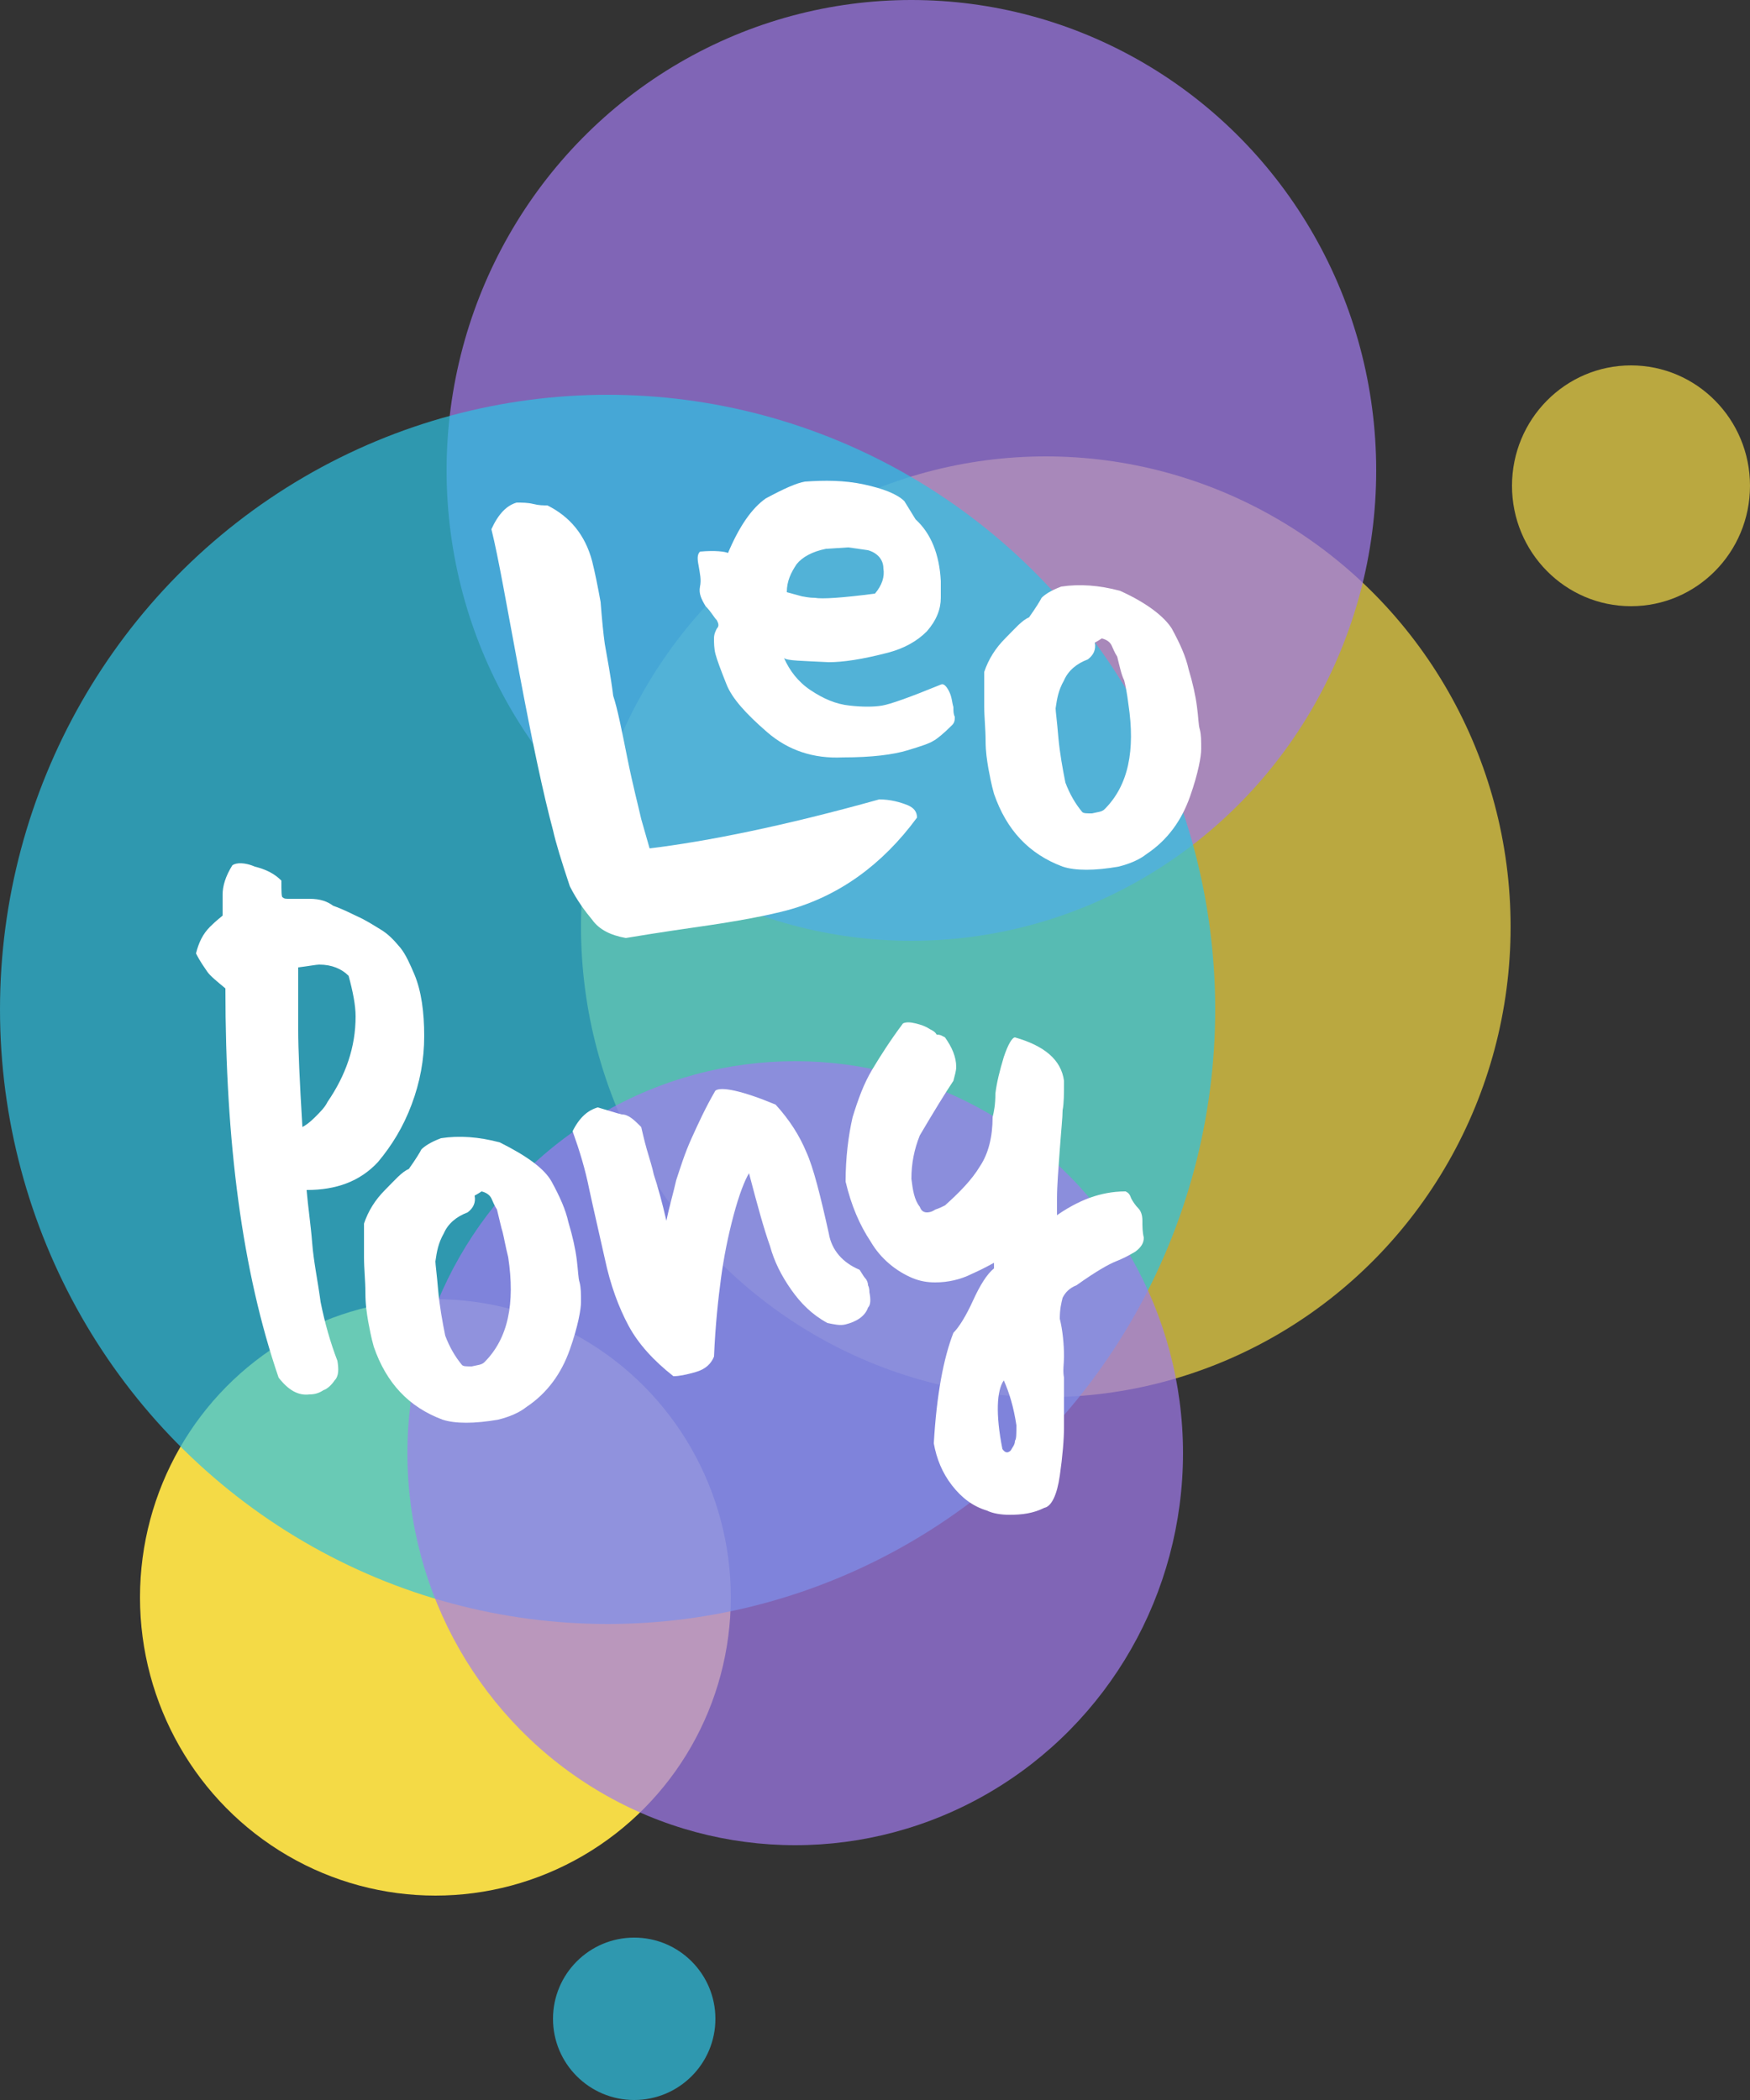
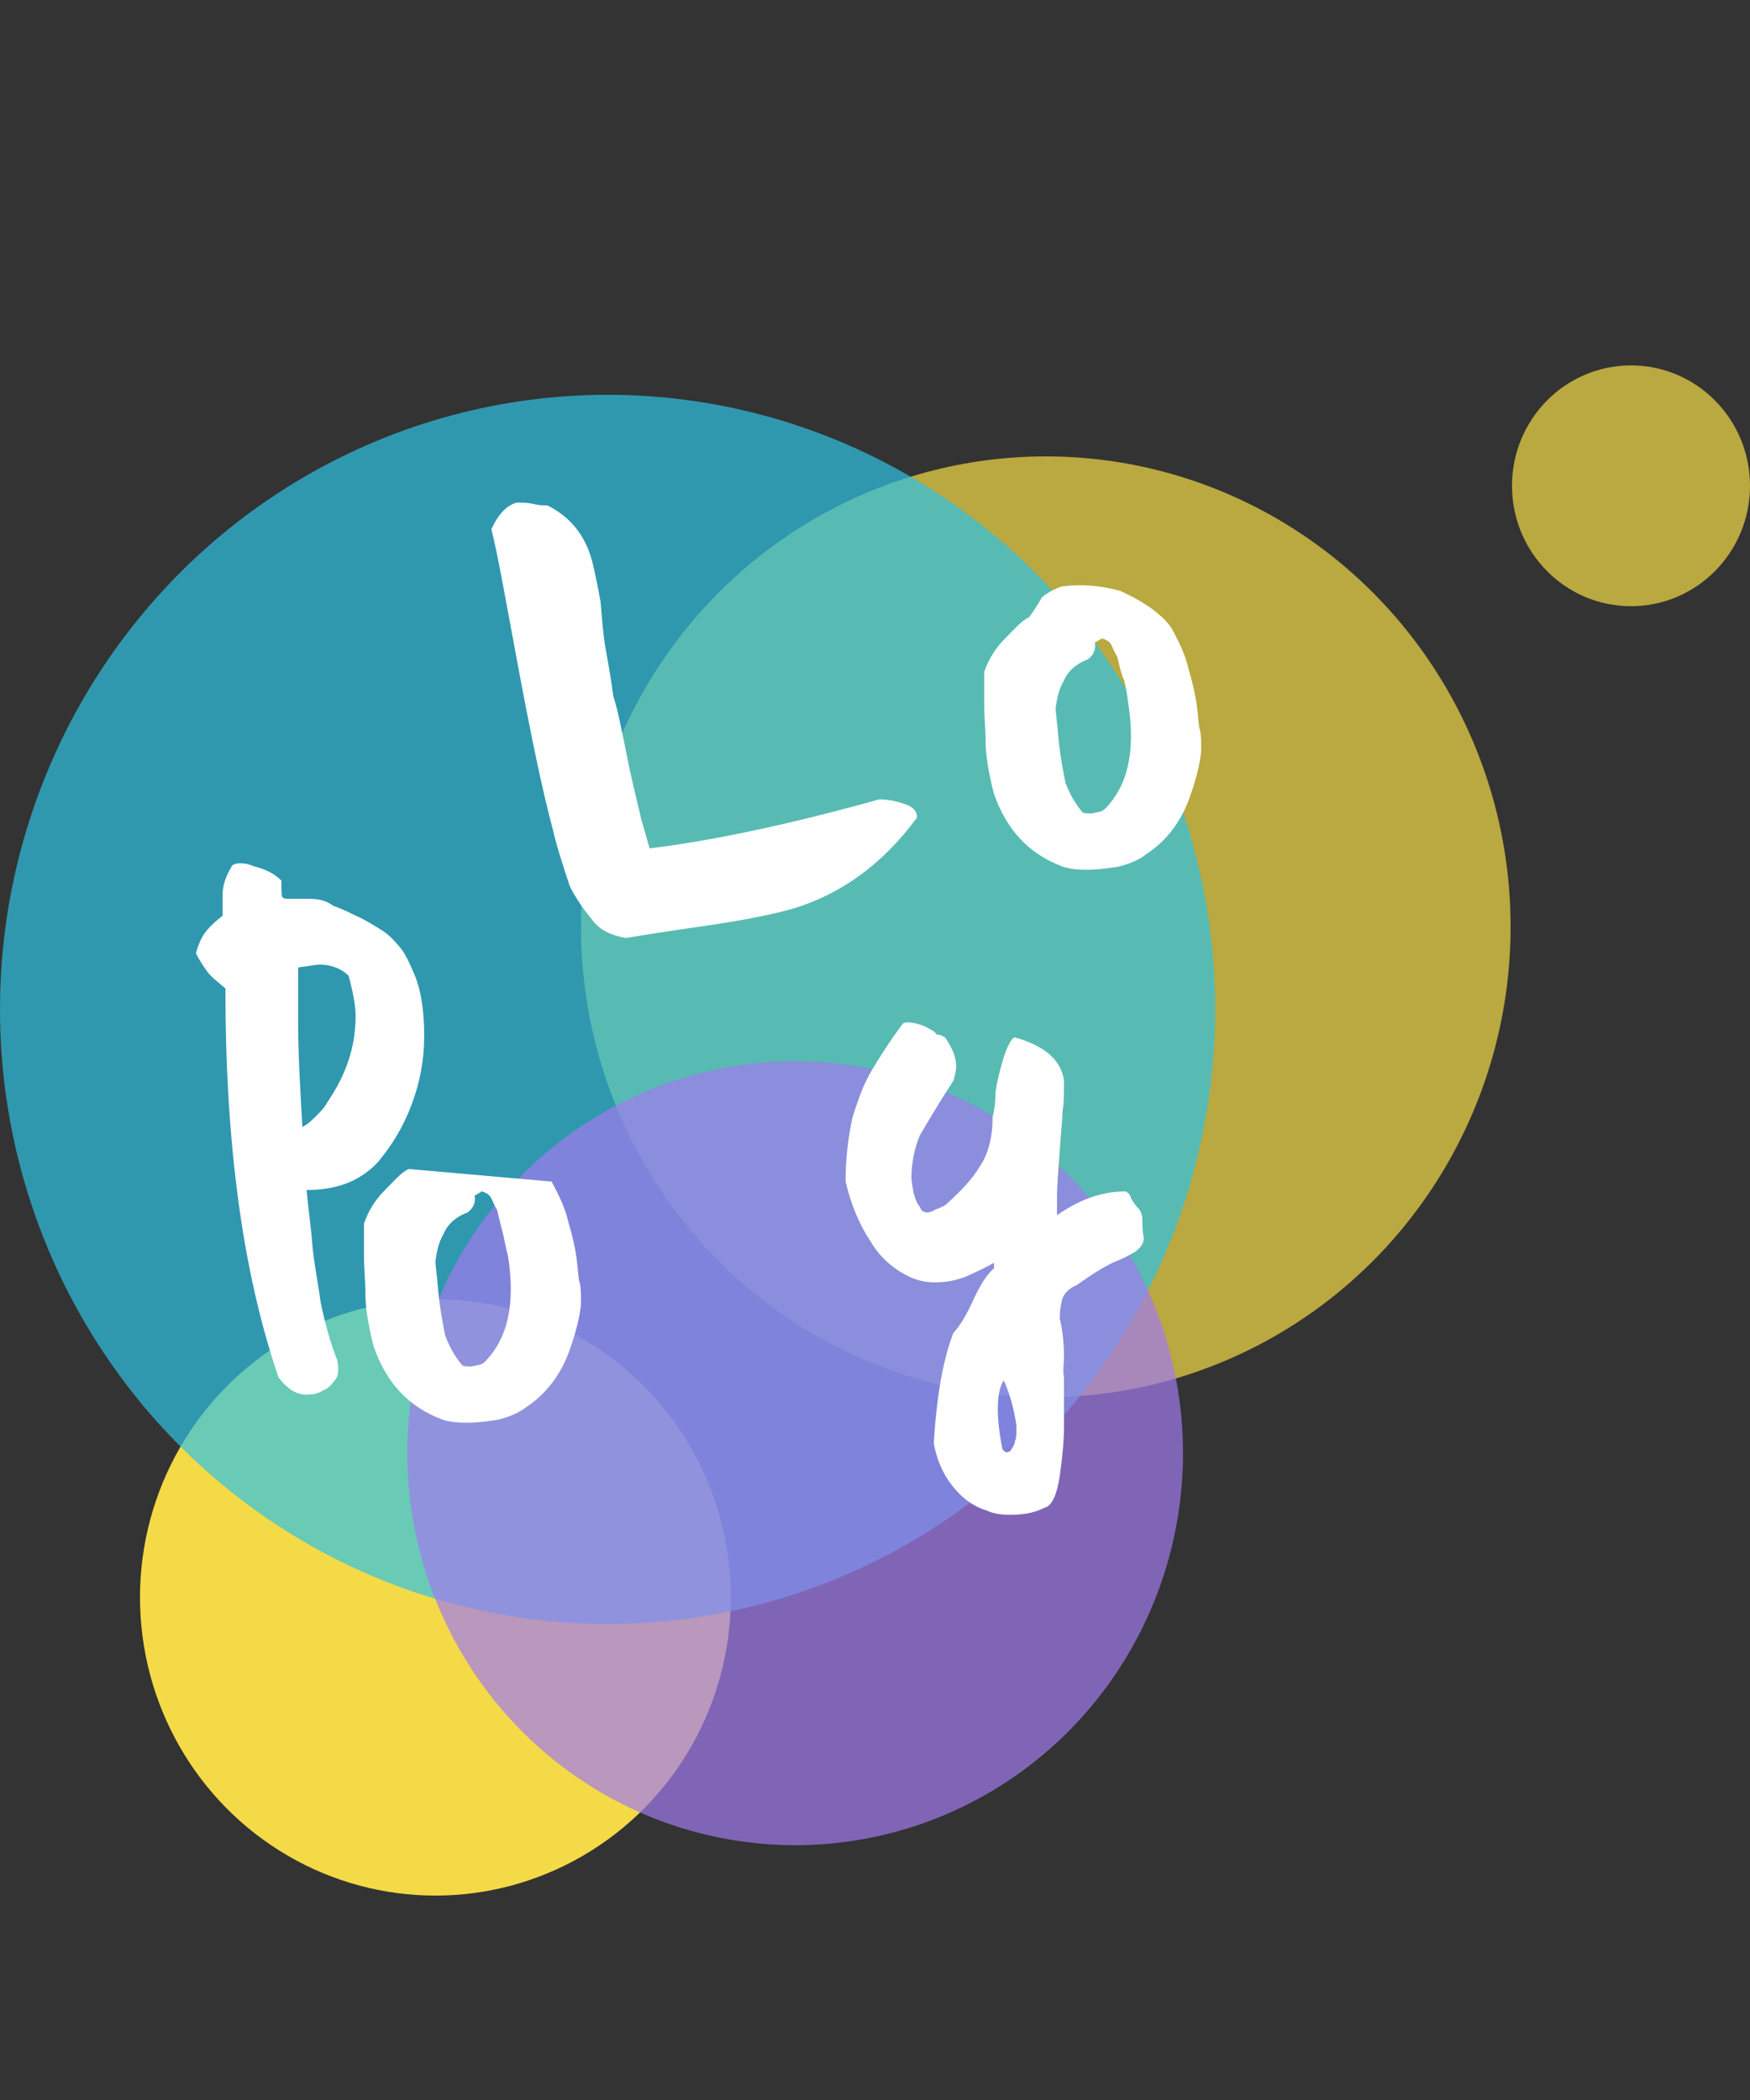
<svg xmlns="http://www.w3.org/2000/svg" id="Слой_1" viewBox="0 0 125 150">
  <rect x="0" y="0" width="125" height="150" fill="#333333" stroke="none" />
  <style>.st1,.st2,.st3{opacity:.7;fill:#2ec3e5}.st2,.st3{fill:#f4da46}.st3{fill:#a27bef}.st4{fill:#fff}</style>
  <ellipse cx="31.1" cy="114.1" rx="21.1" ry="21.3" fill="#f4da46" />
-   <ellipse class="st1" cx="45.3" cy="144.2" rx="5.8" ry="5.8" />
  <ellipse class="st2" cx="116.5" cy="34.7" rx="8.5" ry="8.6" />
  <ellipse class="st2" cx="74.7" cy="66.2" rx="33.2" ry="33.6" />
-   <ellipse class="st3" cx="65.1" cy="33.6" rx="33.2" ry="33.6" />
  <ellipse class="st1" cx="43.4" cy="72.1" rx="43.4" ry="43.9" />
  <ellipse class="st3" cx="56.8" cy="103.8" rx="27.7" ry="28" />
  <path class="st4" d="M43.2 46c.1.6.2 1.1.3 1.7.1.6.2 1.2.3 2 .3.9.6 2.4 1 4.4.4 2 .8 3.5 1 4.4l.6 2.1c4.1-.5 9.6-1.6 16.4-3.5.8 0 1.5.2 2 .4s.7.5.7.9C63 61.8 59.9 64 56.3 65c-1.5.4-3.6.8-6.4 1.2-2.8.4-4.6.7-5.2.8-1.1-.2-1.9-.6-2.4-1.3-.5-.6-1.1-1.4-1.6-2.4-.6-1.8-1-3.1-1.2-4-.7-2.6-1.5-6.4-2.4-11.2-.9-4.8-1.5-8.3-2-10.3.5-1.1 1.1-1.7 1.8-1.9.4 0 .8 0 1.2.1.4.1.7.1 1 .1 1.6.8 2.7 2.1 3.2 4 .2.8.4 1.8.6 2.9.1 1.3.2 2.3.3 3z" />
  <g>
-     <path class="st4" d="M65.4 37.1c1.1 1 1.7 2.5 1.8 4.4v1.2c0 .8-.3 1.6-1 2.4-.7.7-1.6 1.2-2.7 1.5-1.9.5-3.3.7-4.3.7-1.9-.1-3-.1-3.2-.3.4.9 1 1.7 1.9 2.3.9.6 1.8 1 2.8 1.1.9.1 1.7.1 2.3 0 .6-.1 2-.6 4.2-1.5.2-.1.4.1.6.5.2.4.2.8.3 1.1 0 .3 0 .5.1.7 0 .2 0 .4-.2.6-.6.6-1.1 1-1.3 1.1-.3.2-.9.4-1.9.7-1 .3-2.5.5-4.6.5-2.1.1-3.9-.5-5.4-1.8-1.5-1.3-2.5-2.4-2.9-3.4-.4-1-.7-1.8-.8-2.2-.1-.4-.1-.8-.1-1.1 0-.3.1-.5.2-.7.2-.2.1-.4 0-.6-.2-.2-.4-.6-.8-1-.3-.5-.5-.9-.4-1.4.1-.5 0-.9-.1-1.5-.1-.5-.1-.8.1-1 1.1-.1 1.8 0 2 .1.8-1.9 1.7-3.2 2.7-3.9 1.3-.7 2.2-1.1 2.8-1.2 1.4-.1 2.8-.1 4.2.2 1.4.3 2.4.7 2.9 1.2l.8 1.3zm-4.8 2l-1.6.1c-1 .2-1.7.6-2.1 1.1-.4.6-.7 1.2-.7 2l1.1.3c.1 0 .4.1.9.1.5.1 2 0 4.3-.3.5-.6.7-1.2.6-1.8 0-.6-.4-1.1-1.1-1.3l-1.4-.2z" />
-   </g>
+     </g>
  <g>
    <path class="st4" d="M83.7 44.9c.6 1.1 1 2 1.2 2.9.3 1 .5 1.9.6 2.7.1.7.1 1.3.2 1.6.1.4.1.8.1 1.4 0 .5-.2 1.7-.8 3.4-.6 1.7-1.6 3.1-3.1 4.1-.5.4-1.2.7-2 .9-1.7.3-3.1.3-4 0-2.4-.9-4-2.6-4.9-5.2-.2-.7-.3-1.3-.4-1.8-.1-.6-.2-1.2-.2-2s-.1-1.7-.1-2.5V48c.3-.9.8-1.7 1.5-2.4s1.2-1.3 1.7-1.5c.5-.7.8-1.2.9-1.4.2-.2.6-.5 1.4-.8 1.3-.2 2.7-.1 4.2.3 2 .9 3.2 1.9 3.7 2.7zm-3.9 2c-.2-.3-.3-.6-.4-.8-.1-.2-.3-.4-.7-.5-.3.2-.5.3-.5.3.1.5-.1.9-.5 1.2-.8.3-1.4.8-1.7 1.5-.4.7-.5 1.3-.6 2 0 .2.1.9.2 2.1.1 1.1.3 2.2.5 3.2.3.8.7 1.5 1.2 2.1.1.1.3.1.7.1.4-.1.7-.1.9-.3 1.7-1.7 2.2-4.2 1.7-7.5-.1-.8-.2-1.3-.3-1.7-.2-.4-.3-.9-.5-1.7z" />
  </g>
  <g>
-     <path class="st4" d="M45.8 80.5c.1.4.2.9.4 1.6.2.7.4 1.3.5 1.8.3.9.6 2 .9 3.3.2-1 .5-2 .7-2.9.3-.9.6-1.9 1.1-3 .5-1.1 1-2.2 1.7-3.4.4-.3 1.9 0 4.3 1 1 1.1 1.7 2.2 2.2 3.4.5 1.1 1 3.1 1.6 5.8.2 1.2 1 2.1 2.2 2.6.2.3.3.5.4.6.1.1.2.3.2.5.1.2.1.4.1.5.1.5.1.9-.1 1.1-.2.6-.8 1-1.6 1.2-.4.1-.8 0-1.3-.1-1.1-.6-1.9-1.4-2.6-2.4-.7-1-1.2-2-1.5-3.1-.4-1.1-.9-2.9-1.5-5.2-.3.5-.7 1.5-1.1 3-.4 1.5-.7 3-.9 4.5-.2 1.5-.4 3.3-.5 5.6-.2.5-.6.9-1.3 1.1-.7.2-1.2.3-1.6.3-1.4-1.1-2.5-2.3-3.2-3.6-.7-1.3-1.3-2.9-1.7-4.8-.4-1.8-.8-3.5-1.1-4.9-.3-1.5-.7-2.8-1.2-4.2.5-1 1.1-1.5 1.8-1.7.7.2 1.3.4 1.7.5.5 0 .9.4 1.4.9z" />
-   </g>
+     </g>
  <g>
    <path class="st4" d="M67.5 74.1c.5.7.8 1.4.8 2.1 0 .3-.1.6-.2 1-.6.9-1.4 2.2-2.4 3.9-.4 1-.6 2-.6 3.1.1.8.2 1.5.6 2 .1.3.3.4.5.4.1 0 .3 0 .6-.2.3-.1.5-.2.7-.3 1-.9 1.9-1.8 2.5-2.8.6-.9.9-2.1.9-3.5.1-.4.2-.9.2-1.7.1-.8.3-1.6.6-2.6.3-.9.6-1.4.8-1.4 2.1.6 3.3 1.6 3.5 3.1 0 .9 0 1.6-.1 2.1 0 .5-.1 1.4-.2 2.8s-.2 2.6-.2 3.5v1.2c1-.7 1.9-1.1 2.5-1.3.6-.2 1.4-.4 2.4-.4.2.1.3.2.4.5.1.2.3.5.5.7.2.2.3.5.3.9s0 .8.1 1.2c0 .4-.2.7-.6 1-.5.3-.9.5-1.4.7-.5.2-1.4.7-2.8 1.7-.5.2-.8.5-1 .9-.1.4-.2.8-.2 1.5.2.8.3 1.8.3 2.7 0 .5-.1 1 0 1.5v3.5c0 .9-.1 2.1-.3 3.5-.2 1.4-.6 2.2-1.1 2.3-.8.4-1.6.5-2.5.5-.6 0-1.2-.1-1.6-.3-1-.3-1.8-.9-2.5-1.8s-1.1-1.9-1.3-3c.2-3.5.7-6.1 1.4-7.9.4-.4.9-1.2 1.4-2.3.5-1.1 1-1.9 1.5-2.3v-.4c-.2.1-.7.4-1.6.8-.8.4-1.7.6-2.6.6-.6 0-1.1-.1-1.6-.3-1.2-.5-2.3-1.4-3-2.6-.8-1.2-1.4-2.6-1.8-4.3 0-1.7.2-3.3.5-4.6.4-1.3.8-2.4 1.4-3.4.6-1 1.3-2.1 2.2-3.3.2-.1.5-.1.9 0s.7.2 1 .4c.2.1.4.2.5.4.3 0 .4.1.6.2zm5.1 27.7c-.2-1.3-.5-2.3-.9-3.2-.5.7-.6 2.4-.1 4.9.2.3.4.3.6.1.1-.2.3-.4.3-.7.1-.1.1-.5.1-1.1z" />
  </g>
  <g>
    <path class="st4" d="M20.1 62.9c0 .8 0 1.2.1 1.2.1.1.2.1.5.1h1.4c.8 0 1.3.2 1.7.5.3.1.8.3 1.6.7.7.3 1.3.7 1.8 1 .5.3.9.7 1.4 1.3.4.5.7 1.2 1 1.9.5 1.2.7 2.7.7 4.4 0 1.7-.3 3.3-.9 4.9-.6 1.6-1.4 2.9-2.4 4.1-1.3 1.4-3 2-5.1 2 .1 1.2.3 2.5.4 3.8.1 1.3.4 2.7.6 4.2.3 1.5.7 2.9 1.2 4.2.1.6.1 1.1-.2 1.4-.2.3-.5.6-.8.7-.3.2-.6.3-1 .3-.8.1-1.5-.3-2.2-1.2-2.6-7.6-3.8-16.8-3.8-27.8-.6-.5-1.1-.9-1.3-1.2-.2-.3-.5-.7-.8-1.3.2-.8.5-1.4 1-1.9s.8-.7.9-.8v-1.5c0-.6.2-1.3.7-2.1.3-.2.9-.2 1.6.1.8.2 1.4.5 1.9 1zm4.8 6.8c-.5-.5-1.2-.8-2.1-.8-.2 0-.7.1-1.5.2v4.5c0 1.3.1 3.6.3 6.9.2-.1.5-.3.9-.7.4-.4.7-.7.9-1.1 1.3-1.9 2-3.9 2-6.1 0-.8-.2-1.8-.5-2.9z" />
  </g>
  <g>
-     <path class="st4" d="M39.4 84.4c.6 1.1 1 2 1.2 2.9.3 1 .5 1.9.6 2.7s.1 1.3.2 1.6c.1.4.1.8.1 1.4 0 .5-.2 1.7-.8 3.4-.6 1.7-1.6 3.1-3.1 4.1-.5.4-1.2.7-2 .9-1.7.3-3.1.3-4 0-2.4-.9-4-2.6-4.9-5.2-.2-.7-.3-1.3-.4-1.8-.1-.6-.2-1.2-.2-2.1 0-.8-.1-1.7-.1-2.5v-2.4c.3-.9.8-1.7 1.5-2.4s1.2-1.3 1.7-1.5c.5-.7.8-1.2.9-1.4.2-.2.6-.5 1.4-.8 1.3-.2 2.7-.1 4.2.3 2 1 3.2 1.9 3.7 2.8zm-3.9 2c-.2-.3-.3-.6-.4-.8-.1-.2-.3-.4-.7-.5-.3.2-.5.3-.5.3.1.5-.1.9-.5 1.2-.8.3-1.4.8-1.7 1.5-.4.7-.5 1.3-.6 2 0 .2.1.9.2 2.1.1 1.1.3 2.2.5 3.2.3.8.7 1.5 1.2 2.1.1.1.3.1.7.1.4-.1.7-.1.9-.3 1.7-1.7 2.2-4.2 1.7-7.5-.2-.8-.3-1.4-.4-1.8-.1-.3-.2-.8-.4-1.6z" />
+     <path class="st4" d="M39.4 84.4c.6 1.1 1 2 1.2 2.9.3 1 .5 1.9.6 2.7s.1 1.3.2 1.6c.1.4.1.8.1 1.4 0 .5-.2 1.7-.8 3.4-.6 1.7-1.6 3.1-3.1 4.1-.5.4-1.2.7-2 .9-1.7.3-3.1.3-4 0-2.4-.9-4-2.6-4.9-5.2-.2-.7-.3-1.3-.4-1.8-.1-.6-.2-1.2-.2-2.1 0-.8-.1-1.7-.1-2.5v-2.4c.3-.9.8-1.7 1.5-2.4s1.2-1.3 1.7-1.5zm-3.9 2c-.2-.3-.3-.6-.4-.8-.1-.2-.3-.4-.7-.5-.3.2-.5.3-.5.3.1.5-.1.9-.5 1.2-.8.3-1.4.8-1.7 1.5-.4.7-.5 1.3-.6 2 0 .2.1.9.2 2.1.1 1.1.3 2.2.5 3.2.3.8.7 1.5 1.2 2.1.1.1.3.1.7.1.4-.1.7-.1.9-.3 1.7-1.7 2.2-4.2 1.7-7.5-.2-.8-.3-1.4-.4-1.8-.1-.3-.2-.8-.4-1.6z" />
  </g>
</svg>